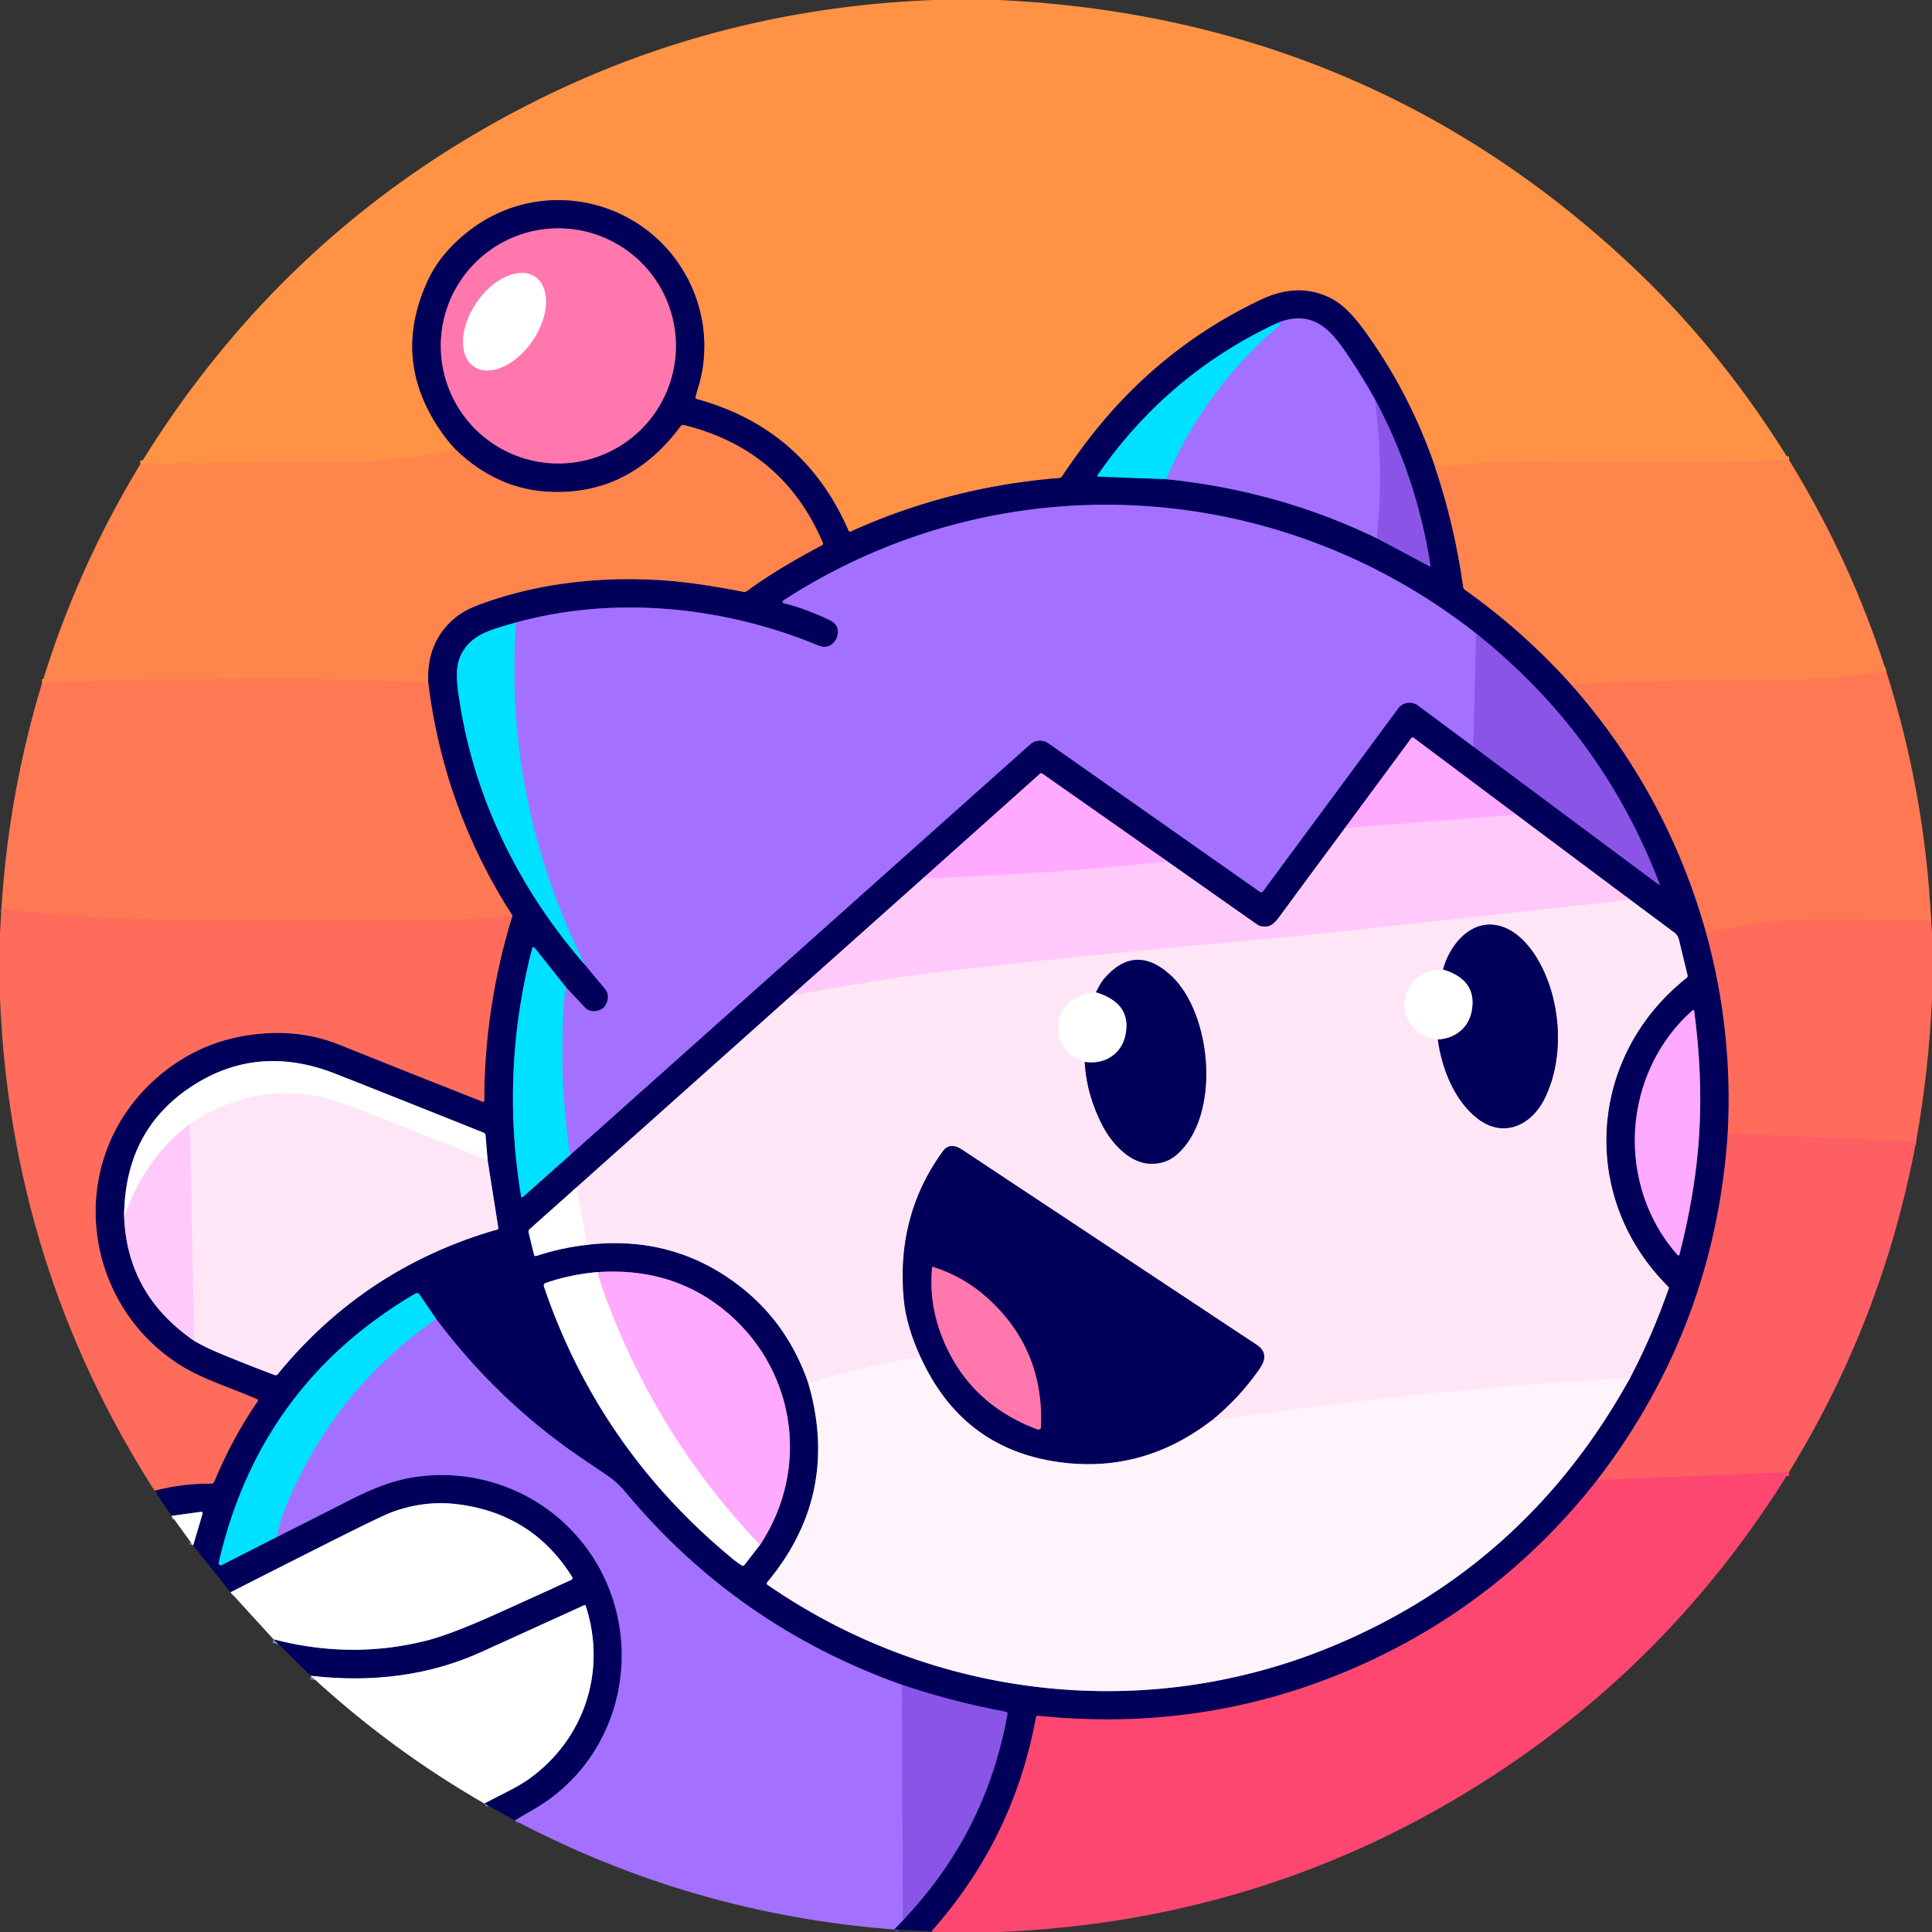
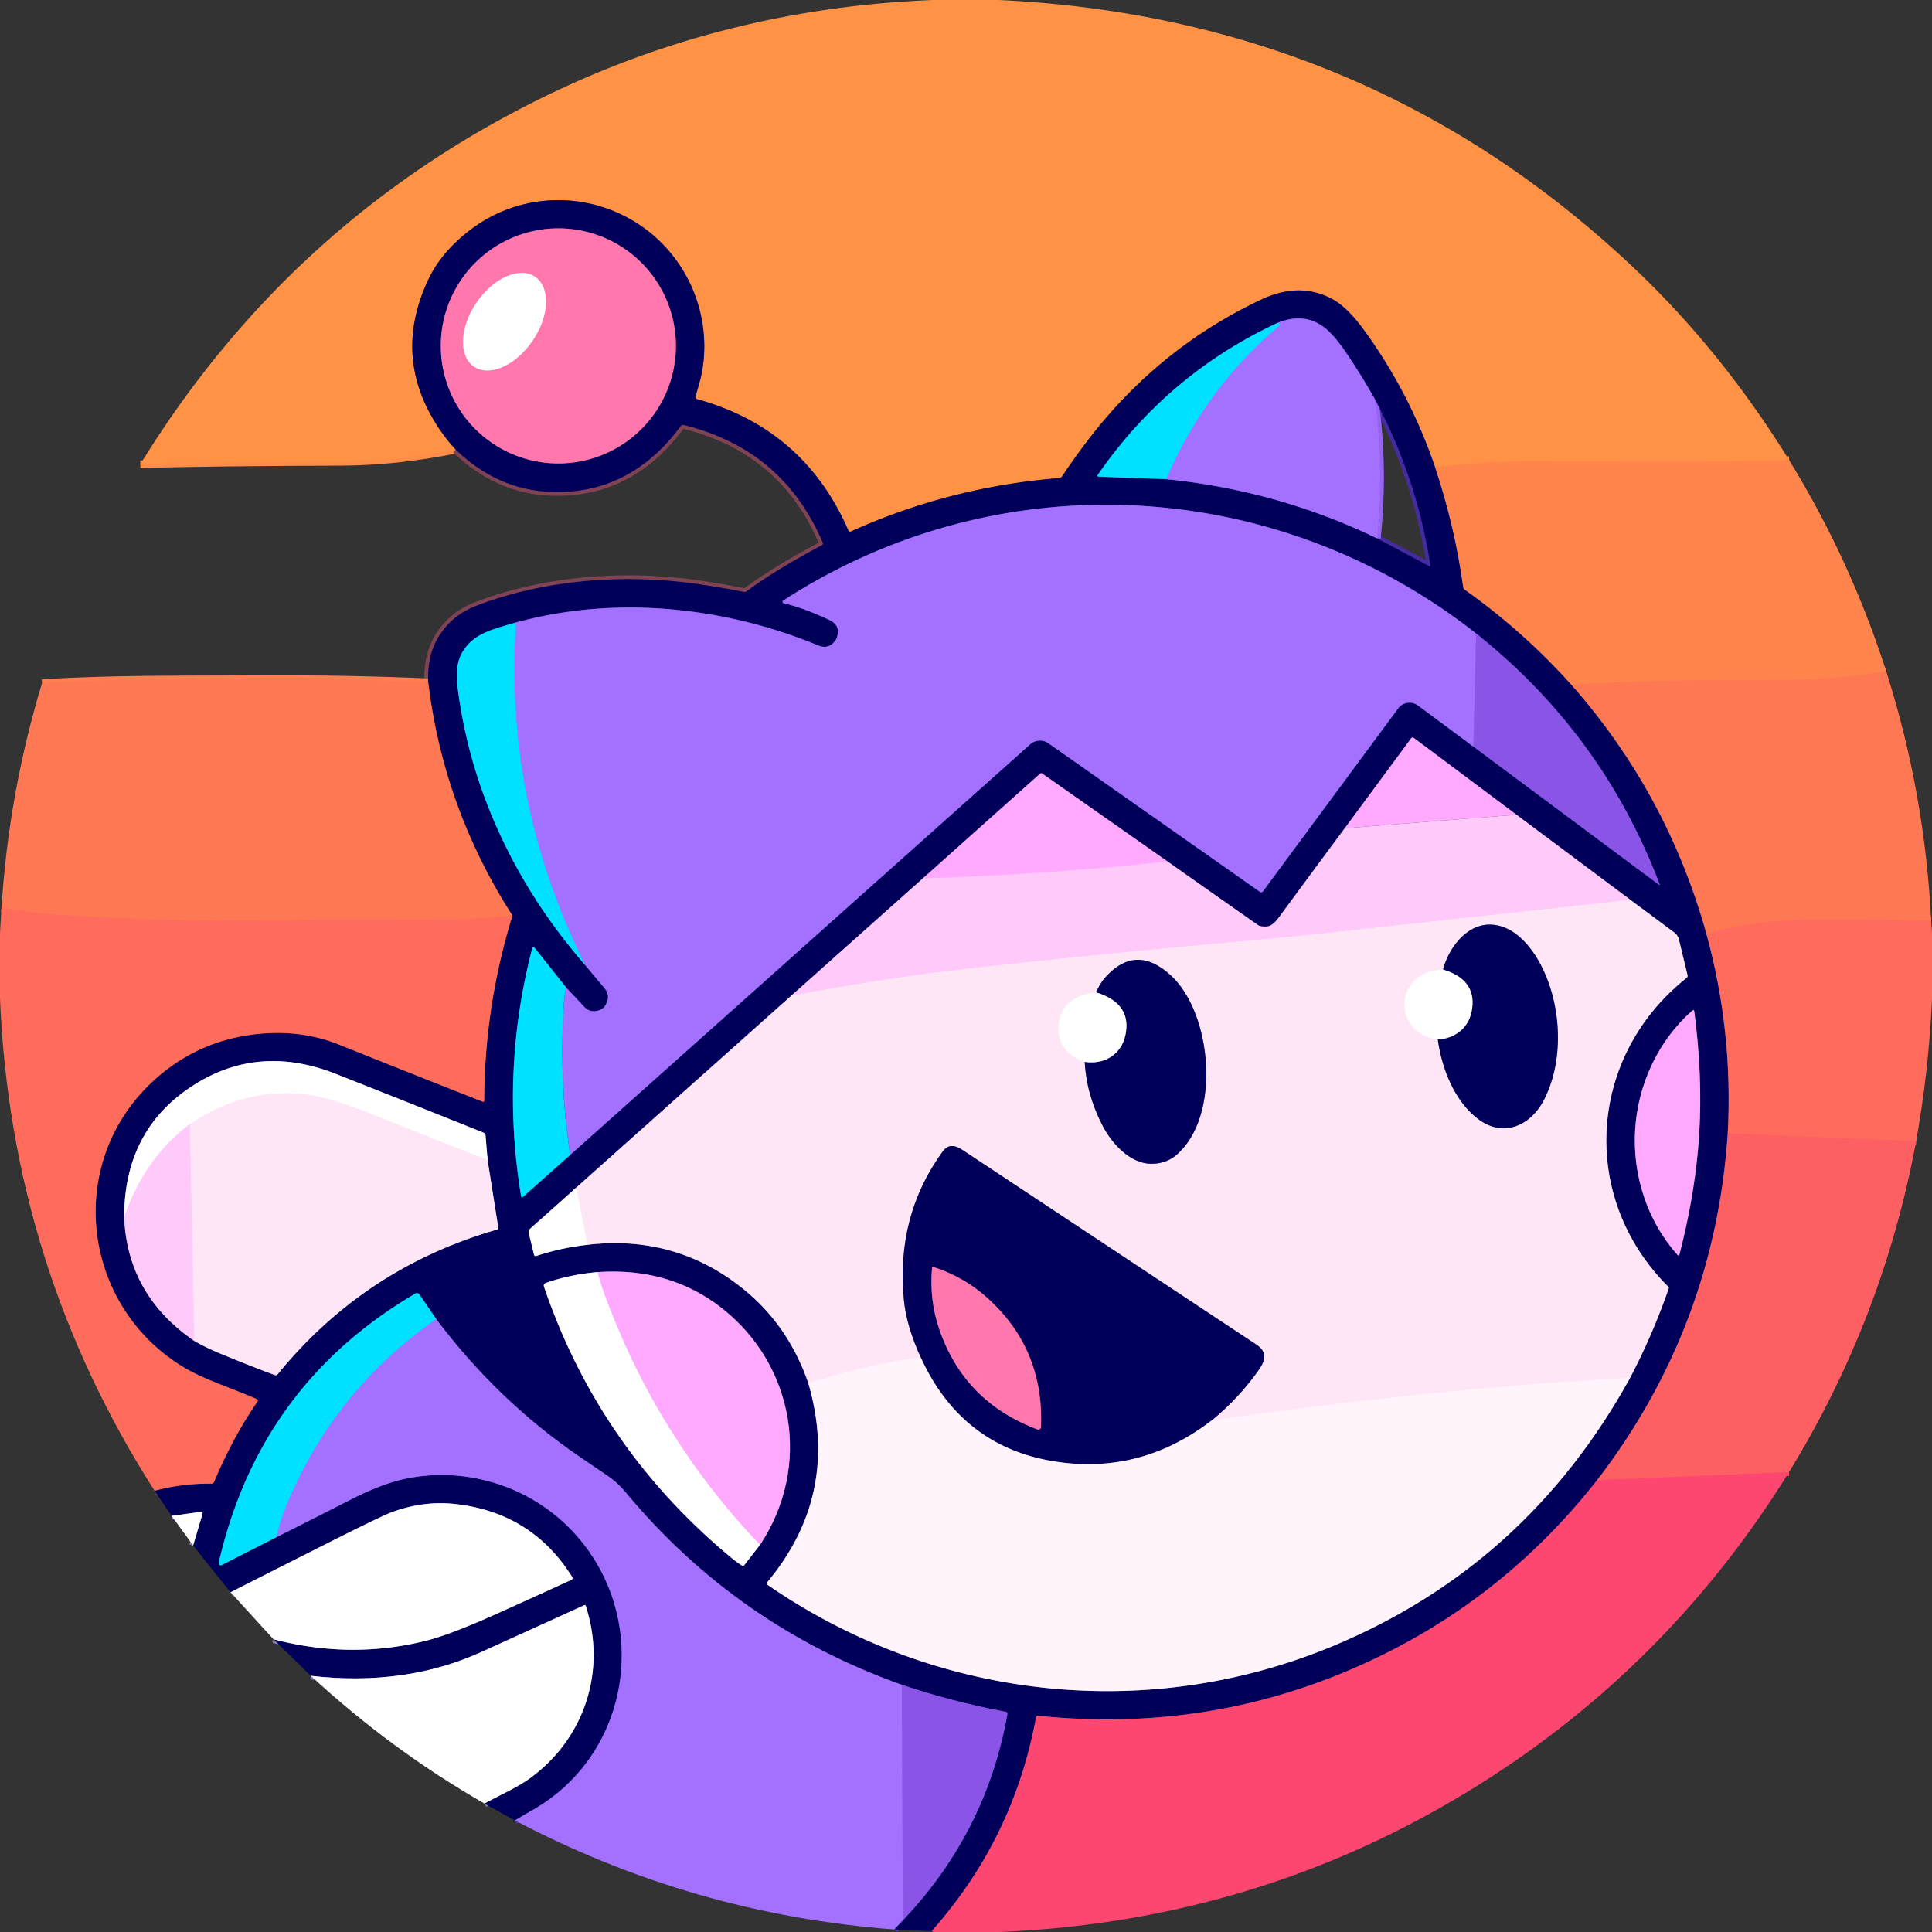
<svg xmlns="http://www.w3.org/2000/svg" version="1.1" viewBox="0.00 0.00 512.00 512.00">
  <rect x="0.00" y="0.00" width="512.00" height="512.00" fill="#333333" stroke="none" />
  <g stroke-width="2.00" fill="none" stroke-linecap="butt">
    <path stroke="#ff8c49" vector-effect="non-scaling-stroke" d="   M 474.13 121.93   C 451.49 122.61 428.87 122.28 406.22 122.21   Q 396.27 122.17 380.29 123.77" />
    <path stroke="#804950" vector-effect="non-scaling-stroke" d="   M 380.29 123.77   Q 373.59 104.14 361.50 87.52   Q 357.10 81.47 353.19 79.33   Q 344.48 74.56 334.19 79.42   Q 306.85 92.34 288.13 116.90   Q 284.68 121.43 281.47 126.24   A 1.05 1.04 14.3 0 1 280.68 126.70   Q 251.66 129.03 225.50 140.85   A 0.51 0.50 -23.6 0 1 224.83 140.59   Q 213.10 113.59 184.67 105.77   Q 184.20 105.64 184.32 105.16   Q 184.59 104.05 185.13 102.26   C 187.92 92.95 186.80 82.43 182.13 73.63   C 170.97 52.64 143.82 46.51 124.81 60.80   Q 117.03 66.65 113.53 74.05   Q 103.44 95.43 117.22 114.81   Q 118.85 117.10 120.79 119.18" />
    <path stroke="#ff8c49" vector-effect="non-scaling-stroke" d="   M 120.79 119.18   Q 104.89 122.36 90.34 122.40   Q 57.47 122.50 37.18 123.03" />
    <path stroke="#804354" vector-effect="non-scaling-stroke" d="   M 380.29 123.77   Q 385.50 139.24 387.75 155.51   Q 387.82 156.01 388.22 156.30   Q 403.77 167.34 416.46 181.49" />
    <path stroke="#803c57" vector-effect="non-scaling-stroke" d="   M 416.46 181.49   Q 441.82 210.26 452.17 247.31" />
    <path stroke="#80365b" vector-effect="non-scaling-stroke" d="   M 452.17 247.31   Q 459.32 273.22 457.87 300.36" />
    <path stroke="#7f305e" vector-effect="non-scaling-stroke" d="   M 457.87 300.36   Q 454.46 351.62 423.27 392.23" />
    <path stroke="#7f2465" vector-effect="non-scaling-stroke" d="   M 423.27 392.23   Q 399.50 422.50 365.49 439.01   Q 322.93 459.66 275.14 454.70   Q 274.64 454.64 274.55 455.13   Q 268.65 487.31 246.91 511.76" />
    <path stroke="#5238ad" vector-effect="non-scaling-stroke" d="   M 236.97 511.33   L 239.27 508.90" />
    <path stroke="#452ba0" vector-effect="non-scaling-stroke" d="   M 239.27 508.90   Q 261.40 485.65 266.98 454.24   Q 267.07 453.75 266.58 453.65   Q 252.52 451.01 239.00 446.49" />
-     <path stroke="#5238ad" vector-effect="non-scaling-stroke" d="   M 239.00 446.49   Q 195.26 430.92 165.78 395.45   Q 163.58 392.80 160.86 390.98   Q 157.15 388.49 153.48 385.97   Q 131.82 371.14 115.61 349.57" />
    <path stroke="#0070ad" vector-effect="non-scaling-stroke" d="   M 115.61 349.57   L 111.12 343.01   A 0.77 0.77 0.0 0 0 110.10 342.79   Q 68.73 367.08 57.97 414.13   A 0.55 0.55 0.0 0 0 58.76 414.75   L 73.28 407.35" />
    <path stroke="#5238ad" vector-effect="non-scaling-stroke" d="   M 73.28 407.35   Q 83.13 402.43 92.75 397.50   Q 101.29 393.13 107.64 391.84   C 122.89 388.73 138.89 393.41 150.02 404.07   C 172.82 425.91 168.72 464.21 140.87 479.84   Q 138.66 481.08 136.46 482.44" />
    <path stroke="#8080ad" vector-effect="non-scaling-stroke" d="   M 128.36 477.95   C 132.35 475.78 136.99 473.75 140.32 471.35   C 154.95 460.79 160.83 442.70 155.22 425.57   Q 155.11 425.26 154.82 425.40   Q 141.23 431.60 127.53 437.81   Q 107.29 446.98 82.36 444.10" />
    <path stroke="#8080ad" vector-effect="non-scaling-stroke" d="   M 72.47 434.42   Q 93.07 439.80 112.96 434.79   Q 119.48 433.14 131.60 427.68   Q 141.56 423.19 151.42 418.67   A 0.51 0.51 0.0 0 0 151.64 417.93   Q 141.04 400.95 120.88 398.60   Q 112.36 397.61 103.88 400.73   Q 101.27 401.69 88.72 408.00   Q 74.90 414.95 61.10 421.97" />
    <path stroke="#8080ad" vector-effect="non-scaling-stroke" d="   M 51.18 409.57   L 53.68 401.14   A 0.39 0.38 4.3 0 0 53.25 400.65   L 45.48 401.72" />
    <path stroke="#80365b" vector-effect="non-scaling-stroke" d="   M 40.96 395.05   Q 48.38 393.09 56.04 393.18   Q 56.54 393.19 56.73 392.73   Q 61.67 380.91 68.24 371.42   Q 68.54 370.99 68.06 370.78   Q 65.23 369.53 58.09 366.77   Q 51.86 364.35 47.99 361.93   C 21.36 345.29 17.07 307.41 41.24 285.89   Q 53.20 275.24 69.39 273.91   Q 80.33 273.01 89.76 276.80   Q 108.23 284.21 127.86 291.94   Q 128.32 292.12 128.32 291.63   Q 128.39 266.73 135.79 242.64" />
    <path stroke="#803c57" vector-effect="non-scaling-stroke" d="   M 135.79 242.64   Q 117.52 214.19 113.47 180.79" />
    <path stroke="#804354" vector-effect="non-scaling-stroke" d="   M 113.47 180.79   Q 113.01 170.33 120.20 164.06   Q 122.77 161.81 126.85 160.29   C 145.32 153.37 166.44 151.99 185.88 154.91   Q 191.80 155.80 197.04 156.85   Q 197.53 156.95 197.93 156.65   Q 205.42 151.08 217.79 144.50   Q 218.24 144.26 218.04 143.79   Q 207.49 119.10 181.21 112.64   Q 180.70 112.51 180.39 112.94   Q 166.93 131.14 146.01 130.36   Q 131.88 129.84 120.79 119.18" />
    <path stroke="#803c84" vector-effect="non-scaling-stroke" d="   M 179.12 91.67   A 31.15 31.15 0.0 0 0 147.97 60.52   A 31.15 31.15 0.0 0 0 116.82 91.67   A 31.15 31.15 0.0 0 0 147.97 122.82   A 31.15 31.15 0.0 0 0 179.12 91.67" />
    <path stroke="#0070ad" vector-effect="non-scaling-stroke" d="   M 338.41 85.64   Q 309.30 99.27 290.88 125.91   A 0.26 0.25 17.7 0 0 291.09 126.31   L 309.06 126.99" />
    <path stroke="#5238ad" vector-effect="non-scaling-stroke" d="   M 309.06 126.99   Q 338.62 129.97 364.90 142.65" />
    <path stroke="#452ba0" vector-effect="non-scaling-stroke" d="   M 364.90 142.65   L 378.71 150.01   Q 379.14 150.24 379.06 149.76   Q 375.46 126.43 364.31 105.71" />
    <path stroke="#5238ad" vector-effect="non-scaling-stroke" d="   M 364.31 105.71   Q 360.64 99.17 356.45 93.07   Q 353.60 88.92 351.23 87.00   Q 345.75 82.57 338.41 85.64" />
    <path stroke="#9763f3" vector-effect="non-scaling-stroke" d="   M 364.31 105.71   Q 366.85 124.03 364.90 142.65" />
    <path stroke="#52a8ff" vector-effect="non-scaling-stroke" d="   M 309.06 126.99   Q 319.22 103.13 338.91 86.40   A 0.49 0.48 48.5 0 0 338.95 85.69   Q 338.82 85.56 338.41 85.64" />
    <path stroke="#0070ad" vector-effect="non-scaling-stroke" d="   M 136.74 164.97   C 130.62 166.73 125.29 167.88 122.43 173.00   C 120.70 176.12 120.93 179.77 121.44 183.51   Q 123.73 200.12 130.03 215.47   Q 139.02 237.38 155.03 255.70" />
    <path stroke="#5238ad" vector-effect="non-scaling-stroke" d="   M 155.03 255.70   L 160.22 261.92   Q 162.04 264.11 160.17 266.83   Q 160.07 266.97 159.93 267.08   A 3.89 3.39 -40.2 0 1 155.01 267.00   L 150.03 261.69" />
    <path stroke="#0070ad" vector-effect="non-scaling-stroke" d="   M 150.03 261.69   L 141.62 251.11   A 0.32 0.32 0.0 0 0 141.06 251.23   Q 132.61 283.77 138.10 317.04   A 0.28 0.28 0.0 0 0 138.57 317.21   L 151.11 306.06" />
    <path stroke="#5238ad" vector-effect="non-scaling-stroke" d="   M 151.11 306.06   L 273.00 197.26   A 3.90 3.89 -48.3 0 1 277.84 196.97   L 333.89 236.34   A 0.59 0.58 -53.5 0 0 334.70 236.21   L 370.52 187.74   A 3.76 3.75 36.6 0 1 375.79 186.96   L 390.46 197.86" />
    <path stroke="#452ba0" vector-effect="non-scaling-stroke" d="   M 390.46 197.86   L 439.57 234.42   Q 439.97 234.72 439.79 234.25   Q 424.65 194.49 391.20 167.90" />
    <path stroke="#5238ad" vector-effect="non-scaling-stroke" d="   M 391.20 167.90   C 338.08 126.10 264.63 122.11 207.57 159.15   A 0.40 0.40 0.0 0 0 207.70 159.87   Q 213.03 161.10 219.79 164.29   Q 222.88 165.75 221.77 168.99   Q 221.66 169.30 221.65 169.32   Q 219.85 172.30 216.77 171.03   C 191.83 160.72 163.01 157.76 136.74 164.97" />
    <path stroke="#9763f3" vector-effect="non-scaling-stroke" d="   M 391.20 167.90   L 390.46 197.86" />
-     <path stroke="#52a8ff" vector-effect="non-scaling-stroke" d="   M 151.11 306.06   Q 148.28 287.80 149.30 268.00   Q 149.50 263.98 150.03 261.69" />
    <path stroke="#52a8ff" vector-effect="non-scaling-stroke" d="   M 155.03 255.70   Q 133.45 212.32 136.74 164.97" />
    <path stroke="#8065aa" vector-effect="non-scaling-stroke" d="   M 356.38 219.49   Q 348.14 230.58 339.96 241.71   C 338.68 243.45 337.40 245.49 335.59 245.54   Q 333.98 245.58 333.48 245.23   Q 321.55 236.88 309.45 228.33" />
    <path stroke="#8055ad" vector-effect="non-scaling-stroke" d="   M 309.45 228.33   L 276.17 204.98   A 0.43 0.43 0.0 0 0 275.64 205.02   L 244.54 232.81" />
    <path stroke="#8065aa" vector-effect="non-scaling-stroke" d="   M 244.54 232.81   L 209.68 263.89" />
    <path stroke="#8073a8" vector-effect="non-scaling-stroke" d="   M 209.68 263.89   L 152.73 314.71" />
    <path stroke="#8080ad" vector-effect="non-scaling-stroke" d="   M 152.73 314.71   L 140.38 325.72   Q 139.96 326.10 140.10 326.65   L 141.51 332.47   Q 141.64 333.00 142.16 332.83   Q 148.66 330.67 155.61 329.89" />
    <path stroke="#8073a8" vector-effect="non-scaling-stroke" d="   M 155.61 329.89   Q 179.23 327.12 197.22 341.79   Q 208.97 351.38 214.22 366.57" />
    <path stroke="#807aab" vector-effect="non-scaling-stroke" d="   M 214.22 366.57   Q 222.74 396.07 203.30 419.34   A 0.43 0.43 0.0 0 0 203.38 419.97   C 247.17 450.23 303.41 456.85 352.96 436.33   Q 404.47 415.01 431.96 365.20" />
    <path stroke="#8073a8" vector-effect="non-scaling-stroke" d="   M 431.96 365.20   Q 437.94 353.81 442.22 341.47   Q 442.31 341.21 442.12 341.01   C 418.34 317.33 420.76 279.95 446.92 259.19   Q 447.32 258.87 447.20 258.38   L 444.92 248.95   A 3.26 3.24 -78.7 0 0 443.72 247.14   L 432.06 238.47" />
    <path stroke="#8065aa" vector-effect="non-scaling-stroke" d="   M 432.06 238.47   L 401.89 215.92" />
    <path stroke="#8055ad" vector-effect="non-scaling-stroke" d="   M 401.89 215.92   L 374.63 195.52   A 0.45 0.44 -53.5 0 0 374.00 195.62   L 356.38 219.49" />
-     <path stroke="#ffbafc" vector-effect="non-scaling-stroke" d="   M 401.89 215.92   L 356.38 219.49" />
    <path stroke="#ffd8f8" vector-effect="non-scaling-stroke" d="   M 432.06 238.47   Q 391.65 242.92 351.38 247.28   Q 342.01 248.30 331.48 249.24   Q 285.00 253.41 252.07 257.24   Q 234.19 259.32 209.68 263.89" />
    <path stroke="#ffbafc" vector-effect="non-scaling-stroke" d="   M 309.45 228.33   Q 277.31 231.75 244.54 232.81" />
    <path stroke="#ffedf9" vector-effect="non-scaling-stroke" d="   M 431.96 365.20   C 395.63 367.02 356.59 371.36 321.08 376.45" />
    <path stroke="#8073a8" vector-effect="non-scaling-stroke" d="   M 321.08 376.45   Q 328.44 370.42 333.72 362.84   C 335.49 360.29 335.69 358.15 332.95 356.34   Q 271.61 315.74 255.00 304.71   Q 251.73 302.54 249.88 305.09   Q 237.39 322.20 239.55 344.53   Q 240.21 351.34 243.98 359.68" />
    <path stroke="#ffedf9" vector-effect="non-scaling-stroke" d="   M 243.98 359.68   Q 228.81 361.87 214.22 366.57" />
    <path stroke="#fff3fb" vector-effect="non-scaling-stroke" d="   M 155.61 329.89   L 152.73 314.71" />
    <path stroke="#807aab" vector-effect="non-scaling-stroke" d="   M 321.08 376.45   Q 302.74 390.57 280.53 387.46   Q 255.00 383.88 243.98 359.68" />
    <path stroke="#8055ad" vector-effect="non-scaling-stroke" d="   M 433.33 299.38   C 432.60 311.42 436.53 323.55 444.51 332.51   Q 444.93 332.98 445.09 332.37   Q 449.38 315.72 450.31 300.42   Q 451.24 285.11 449.00 268.07   Q 448.92 267.44 448.44 267.86   C 439.44 275.78 434.07 287.35 433.33 299.38" />
    <path stroke="#8065aa" vector-effect="non-scaling-stroke" d="   M 32.90 322.50   Q 33.72 343.19 51.46 355.34" />
    <path stroke="#8073a8" vector-effect="non-scaling-stroke" d="   M 51.46 355.34   Q 54.27 357.02 58.48 358.76   Q 67.57 362.50 72.80 364.39   Q 73.27 364.57 73.59 364.18   Q 96.67 335.90 131.80 325.82   Q 132.11 325.73 132.06 325.41   L 129.22 307.43" />
    <path stroke="#8080ad" vector-effect="non-scaling-stroke" d="   M 129.22 307.43   L 128.67 300.87   Q 128.63 300.37 128.17 300.18   Q 108.58 292.31 88.97 284.58   Q 68.06 276.34 50.42 288.15   Q 32.95 299.84 32.90 322.50" />
    <path stroke="#fff3fb" vector-effect="non-scaling-stroke" d="   M 129.22 307.43   Q 113.77 301.37 98.60 295.31   Q 87.57 290.91 81.87 290.15   Q 65.03 287.89 50.30 297.92" />
    <path stroke="#ffe5fc" vector-effect="non-scaling-stroke" d="   M 50.30 297.92   Q 38.46 306.70 32.90 322.50" />
    <path stroke="#ffd8f8" vector-effect="non-scaling-stroke" d="   M 51.46 355.34   L 50.30 297.92" />
    <path stroke="#8080ad" vector-effect="non-scaling-stroke" d="   M 158.37 337.12   Q 151.13 337.74 144.60 340.01   A 0.73 0.73 0.0 0 0 144.15 340.94   Q 158.70 383.78 193.91 412.90   Q 195.32 414.07 196.56 414.83   Q 196.99 415.10 197.30 414.70   L 201.40 409.42" />
    <path stroke="#8055ad" vector-effect="non-scaling-stroke" d="   M 201.40 409.42   C 215.17 388.72 210.59 361.76 191.24 346.63   Q 177.41 335.82 158.37 337.12" />
    <path stroke="#ffd5ff" vector-effect="non-scaling-stroke" d="   M 201.40 409.42   Q 174.20 380.93 160.40 343.61   Q 158.92 339.60 158.37 337.12" />
    <path stroke="#ffbbd6" vector-effect="non-scaling-stroke" d="   M 125.591 97.148   A 14.39 8.98 124.3 0 0 141.118 90.32   A 14.39 8.98 124.3 0 0 141.809 73.372   A 14.39 8.98 124.3 0 0 126.282 80.2   A 14.39 8.98 124.3 0 0 125.591 97.148" />
    <path stroke="#ff7f51" vector-effect="non-scaling-stroke" d="   M 113.47 180.79   Q 92.25 179.88 71.04 179.97   C 45.60 180.09 31.23 179.87 11.15 181.00" />
    <path stroke="#ff7f51" vector-effect="non-scaling-stroke" d="   M 499.86 177.89   Q 485.63 180.07 476.04 180.13   C 456.14 180.26 438.40 180.03 416.46 181.49" />
    <path stroke="#ff7258" vector-effect="non-scaling-stroke" d="   M 511.77 244.01   Q 496.18 243.58 480.70 243.64   Q 466.32 243.68 452.17 247.31" />
    <path stroke="#ff7258" vector-effect="non-scaling-stroke" d="   M 135.79 242.64   Q 125.89 243.68 118.70 243.76   C 107.08 243.90 90.85 243.56 75.52 243.86   Q 45.34 244.45 15.21 242.40   Q 10.77 242.10 0.39 240.69" />
    <path stroke="#fff3fb" vector-effect="non-scaling-stroke" d="   M 382.42 256.94   C 369.43 257.22 368.67 273.85 381.04 275.47" />
    <path stroke="#8073a8" vector-effect="non-scaling-stroke" d="   M 381.04 275.47   C 382.06 283.04 385.37 291.64 391.57 296.43   C 398.41 301.73 405.79 298.22 409.27 291.27   C 414.80 280.25 413.65 265.16 407.86 254.85   C 405.11 249.95 400.67 245.14 394.97 245.03   C 388.56 244.91 383.91 251.30 382.42 256.94" />
    <path stroke="#8080ad" vector-effect="non-scaling-stroke" d="   M 381.04 275.47   Q 384.86 275.24 387.38 272.89   Q 389.68 270.73 390.14 267.16   Q 391.13 259.55 382.42 256.94" />
    <path stroke="#fff3fb" vector-effect="non-scaling-stroke" d="   M 290.43 262.97   C 284.90 263.61 280.36 266.52 280.50 272.68   Q 280.65 279.07 287.47 281.41" />
    <path stroke="#8073a8" vector-effect="non-scaling-stroke" d="   M 287.47 281.41   Q 287.94 290.19 292.28 298.47   C 294.79 303.24 299.61 308.38 305.08 308.41   Q 309.02 308.43 311.80 306.03   C 323.71 295.75 321.21 268.49 310.26 258.47   Q 300.82 249.84 292.62 259.36   Q 291.74 260.37 290.43 262.97" />
    <path stroke="#8080ad" vector-effect="non-scaling-stroke" d="   M 287.47 281.41   Q 291.97 282.02 295.04 279.62   Q 297.84 277.43 298.41 273.38   Q 299.48 265.73 290.43 262.97" />
    <path stroke="#ff665f" vector-effect="non-scaling-stroke" d="   M 507.80 302.43   L 457.87 300.36" />
    <path stroke="#fe5369" vector-effect="non-scaling-stroke" d="   M 474.10 390.13   L 423.27 392.23" />
    <path stroke="#803c84" vector-effect="non-scaling-stroke" d="   M 275.54 378.72   Q 275.85 378.52 275.85 378.44   Q 276.82 357.60 261.61 343.92   Q 255.39 338.33 247.23 335.73   Q 247.18 335.72 247.10 335.77   Q 247.02 335.83 247.01 335.88   Q 246.22 344.41 248.93 352.31   Q 255.59 371.66 275.16 378.90   Q 275.23 378.93 275.54 378.72" />
    <path stroke="#52a8ff" vector-effect="non-scaling-stroke" d="   M 115.61 349.57   Q 88.48 368.54 75.93 398.94   Q 74.29 402.91 73.28 407.35" />
    <path stroke="#9763f3" vector-effect="non-scaling-stroke" d="   M 239.00 446.49   L 239.27 508.90" />
  </g>
  <path fill="#ff9245" d="   M 264.69 0.00   Q 362.38 4.60 432.48 70.52   Q 456.04 92.67 474.13 121.93   C 451.49 122.61 428.87 122.28 406.22 122.21   Q 396.27 122.17 380.29 123.77   Q 373.59 104.14 361.50 87.52   Q 357.10 81.47 353.19 79.33   Q 344.48 74.56 334.19 79.42   Q 306.85 92.34 288.13 116.90   Q 284.68 121.43 281.47 126.24   A 1.05 1.04 14.3 0 1 280.68 126.70   Q 251.66 129.03 225.50 140.85   A 0.51 0.50 -23.6 0 1 224.83 140.59   Q 213.10 113.59 184.67 105.77   Q 184.20 105.64 184.32 105.16   Q 184.59 104.05 185.13 102.26   C 187.92 92.95 186.80 82.43 182.13 73.63   C 170.97 52.64 143.82 46.51 124.81 60.80   Q 117.03 66.65 113.53 74.05   Q 103.44 95.43 117.22 114.81   Q 118.85 117.10 120.79 119.18   Q 104.89 122.36 90.34 122.40   Q 57.47 122.50 37.18 123.03   Q 76.24 59.56 142.18 26.64   Q 191.07 2.22 247.27 0.00   L 264.69 0.00   Z" />
  <path fill="#00005a" d="   M 380.29 123.77   Q 385.50 139.24 387.75 155.51   Q 387.82 156.01 388.22 156.30   Q 403.77 167.34 416.46 181.49   Q 441.82 210.26 452.17 247.31   Q 459.32 273.22 457.87 300.36   Q 454.46 351.62 423.27 392.23   Q 399.50 422.50 365.49 439.01   Q 322.93 459.66 275.14 454.70   Q 274.64 454.64 274.55 455.13   Q 268.65 487.31 246.91 511.76   L 236.97 511.33   L 239.27 508.90   Q 261.40 485.65 266.98 454.24   Q 267.07 453.75 266.58 453.65   Q 252.52 451.01 239.00 446.49   Q 195.26 430.92 165.78 395.45   Q 163.58 392.80 160.86 390.98   Q 157.15 388.49 153.48 385.97   Q 131.82 371.14 115.61 349.57   L 111.12 343.01   A 0.77 0.77 0.0 0 0 110.10 342.79   Q 68.73 367.08 57.97 414.13   A 0.55 0.55 0.0 0 0 58.76 414.75   L 73.28 407.35   Q 83.13 402.43 92.75 397.50   Q 101.29 393.13 107.64 391.84   C 122.89 388.73 138.89 393.41 150.02 404.07   C 172.82 425.91 168.72 464.21 140.87 479.84   Q 138.66 481.08 136.46 482.44   L 128.36 477.95   C 132.35 475.78 136.99 473.75 140.32 471.35   C 154.95 460.79 160.83 442.70 155.22 425.57   Q 155.11 425.26 154.82 425.40   Q 141.23 431.60 127.53 437.81   Q 107.29 446.98 82.36 444.10   L 72.47 434.42   Q 93.07 439.80 112.96 434.79   Q 119.48 433.14 131.60 427.68   Q 141.56 423.19 151.42 418.67   A 0.51 0.51 0.0 0 0 151.64 417.93   Q 141.04 400.95 120.88 398.60   Q 112.36 397.61 103.88 400.73   Q 101.27 401.69 88.72 408.00   Q 74.90 414.95 61.10 421.97   L 51.18 409.57   L 53.68 401.14   A 0.39 0.38 4.3 0 0 53.25 400.65   L 45.48 401.72   L 40.96 395.05   Q 48.38 393.09 56.04 393.18   Q 56.54 393.19 56.73 392.73   Q 61.67 380.91 68.24 371.42   Q 68.54 370.99 68.06 370.78   Q 65.23 369.53 58.09 366.77   Q 51.86 364.35 47.99 361.93   C 21.36 345.29 17.07 307.41 41.24 285.89   Q 53.20 275.24 69.39 273.91   Q 80.33 273.01 89.76 276.80   Q 108.23 284.21 127.86 291.94   Q 128.32 292.12 128.32 291.63   Q 128.39 266.73 135.79 242.64   Q 117.52 214.19 113.47 180.79   Q 113.01 170.33 120.20 164.06   Q 122.77 161.81 126.85 160.29   C 145.32 153.37 166.44 151.99 185.88 154.91   Q 191.80 155.80 197.04 156.85   Q 197.53 156.95 197.93 156.65   Q 205.42 151.08 217.79 144.50   Q 218.24 144.26 218.04 143.79   Q 207.49 119.10 181.21 112.64   Q 180.70 112.51 180.39 112.94   Q 166.93 131.14 146.01 130.36   Q 131.88 129.84 120.79 119.18   Q 118.85 117.10 117.22 114.81   Q 103.44 95.43 113.53 74.05   Q 117.03 66.65 124.81 60.80   C 143.82 46.51 170.97 52.64 182.13 73.63   C 186.80 82.43 187.92 92.95 185.13 102.26   Q 184.59 104.05 184.32 105.16   Q 184.20 105.64 184.67 105.77   Q 213.10 113.59 224.83 140.59   A 0.51 0.50 -23.6 0 0 225.50 140.85   Q 251.66 129.03 280.68 126.70   A 1.05 1.04 14.3 0 0 281.47 126.24   Q 284.68 121.43 288.13 116.90   Q 306.85 92.34 334.19 79.42   Q 344.48 74.56 353.19 79.33   Q 357.10 81.47 361.50 87.52   Q 373.59 104.14 380.29 123.77   Z   M 179.12 91.67   A 31.15 31.15 0.0 0 0 147.97 60.52   A 31.15 31.15 0.0 0 0 116.82 91.67   A 31.15 31.15 0.0 0 0 147.97 122.82   A 31.15 31.15 0.0 0 0 179.12 91.67   Z   M 338.41 85.64   Q 309.30 99.27 290.88 125.91   A 0.26 0.25 17.7 0 0 291.09 126.31   L 309.06 126.99   Q 338.62 129.97 364.90 142.65   L 378.71 150.01   Q 379.14 150.24 379.06 149.76   Q 375.46 126.43 364.31 105.71   Q 360.64 99.17 356.45 93.07   Q 353.60 88.92 351.23 87.00   Q 345.75 82.57 338.41 85.64   Z   M 136.74 164.97   C 130.62 166.73 125.29 167.88 122.43 173.00   C 120.70 176.12 120.93 179.77 121.44 183.51   Q 123.73 200.12 130.03 215.47   Q 139.02 237.38 155.03 255.70   L 160.22 261.92   Q 162.04 264.11 160.17 266.83   Q 160.07 266.97 159.93 267.08   A 3.89 3.39 -40.2 0 1 155.01 267.00   L 150.03 261.69   L 141.62 251.11   A 0.32 0.32 0.0 0 0 141.06 251.23   Q 132.61 283.77 138.10 317.04   A 0.28 0.28 0.0 0 0 138.57 317.21   L 151.11 306.06   L 273.00 197.26   A 3.90 3.89 -48.3 0 1 277.84 196.97   L 333.89 236.34   A 0.59 0.58 -53.5 0 0 334.70 236.21   L 370.52 187.74   A 3.76 3.75 36.6 0 1 375.79 186.96   L 390.46 197.86   L 439.57 234.42   Q 439.97 234.72 439.79 234.25   Q 424.65 194.49 391.20 167.90   C 338.08 126.10 264.63 122.11 207.57 159.15   A 0.40 0.40 0.0 0 0 207.70 159.87   Q 213.03 161.10 219.79 164.29   Q 222.88 165.75 221.77 168.99   Q 221.66 169.30 221.65 169.32   Q 219.85 172.30 216.77 171.03   C 191.83 160.72 163.01 157.76 136.74 164.97   Z   M 356.38 219.49   Q 348.14 230.58 339.96 241.71   C 338.68 243.45 337.40 245.49 335.59 245.54   Q 333.98 245.58 333.48 245.23   Q 321.55 236.88 309.45 228.33   L 276.17 204.98   A 0.43 0.43 0.0 0 0 275.64 205.02   L 244.54 232.81   L 209.68 263.89   L 152.73 314.71   L 140.38 325.72   Q 139.96 326.10 140.10 326.65   L 141.51 332.47   Q 141.64 333.00 142.16 332.83   Q 148.66 330.67 155.61 329.89   Q 179.23 327.12 197.22 341.79   Q 208.97 351.38 214.22 366.57   Q 222.74 396.07 203.30 419.34   A 0.43 0.43 0.0 0 0 203.38 419.97   C 247.17 450.23 303.41 456.85 352.96 436.33   Q 404.47 415.01 431.96 365.20   Q 437.94 353.81 442.22 341.47   Q 442.31 341.21 442.12 341.01   C 418.34 317.33 420.76 279.95 446.92 259.19   Q 447.32 258.87 447.20 258.38   L 444.92 248.95   A 3.26 3.24 -78.7 0 0 443.72 247.14   L 432.06 238.47   L 401.89 215.92   L 374.63 195.52   A 0.45 0.44 -53.5 0 0 374.00 195.62   L 356.38 219.49   Z   M 433.33 299.38   C 432.60 311.42 436.53 323.55 444.51 332.51   Q 444.93 332.98 445.09 332.37   Q 449.38 315.72 450.31 300.42   Q 451.24 285.11 449.00 268.07   Q 448.92 267.44 448.44 267.86   C 439.44 275.78 434.07 287.35 433.33 299.38   Z   M 32.90 322.50   Q 33.72 343.19 51.46 355.34   Q 54.27 357.02 58.48 358.76   Q 67.57 362.50 72.80 364.39   Q 73.27 364.57 73.59 364.18   Q 96.67 335.90 131.80 325.82   Q 132.11 325.73 132.06 325.41   L 129.22 307.43   L 128.67 300.87   Q 128.63 300.37 128.17 300.18   Q 108.58 292.31 88.97 284.58   Q 68.06 276.34 50.42 288.15   Q 32.95 299.84 32.90 322.50   Z   M 158.37 337.12   Q 151.13 337.74 144.60 340.01   A 0.73 0.73 0.0 0 0 144.15 340.94   Q 158.70 383.78 193.91 412.90   Q 195.32 414.07 196.56 414.83   Q 196.99 415.10 197.30 414.70   L 201.40 409.42   C 215.17 388.72 210.59 361.76 191.24 346.63   Q 177.41 335.82 158.37 337.12   Z" />
  <path fill="#ff77ad" d="   M 179.12 91.67   A 31.15 31.15 0.0 0 1 147.97 122.82   A 31.15 31.15 0.0 0 1 116.82 91.67   A 31.15 31.15 0.0 0 1 147.97 60.52   A 31.15 31.15 0.0 0 1 179.12 91.67   Z   M 125.591 97.148   A 14.39 8.98 124.3 0 0 141.118 90.32   A 14.39 8.98 124.3 0 0 141.809 73.372   A 14.39 8.98 124.3 0 0 126.282 80.2   A 14.39 8.98 124.3 0 0 125.591 97.148   Z" />
  <ellipse fill="#ffffff" cx="0.00" cy="0.00" transform="translate(133.70,85.26) rotate(124.3)" rx="14.39" ry="8.98" />
  <path fill="#a470ff" d="   M 364.31 105.71   Q 366.85 124.03 364.90 142.65   Q 338.62 129.97 309.06 126.99   Q 319.22 103.13 338.91 86.40   A 0.49 0.48 48.5 0 0 338.95 85.69   Q 338.82 85.56 338.41 85.64   Q 345.75 82.57 351.23 87.00   Q 353.60 88.92 356.45 93.07   Q 360.64 99.17 364.31 105.71   Z" />
  <path fill="#00e0ff" d="   M 338.41 85.64   Q 338.82 85.56 338.95 85.69   A 0.49 0.48 48.5 0 1 338.91 86.40   Q 319.22 103.13 309.06 126.99   L 291.09 126.31   A 0.26 0.25 17.7 0 1 290.88 125.91   Q 309.30 99.27 338.41 85.64   Z" />
-   <path fill="#8a55e6" d="   M 364.31 105.71   Q 375.46 126.43 379.06 149.76   Q 379.14 150.24 378.71 150.01   L 364.90 142.65   Q 366.85 124.03 364.31 105.71   Z" />
-   <path fill="#ff854d" d="   M 113.47 180.79   Q 92.25 179.88 71.04 179.97   C 45.60 180.09 31.23 179.87 11.15 181.00   Q 20.54 150.44 37.18 123.03   Q 57.47 122.50 90.34 122.40   Q 104.89 122.36 120.79 119.18   Q 131.88 129.84 146.01 130.36   Q 166.93 131.14 180.39 112.94   Q 180.70 112.51 181.21 112.64   Q 207.49 119.10 218.04 143.79   Q 218.24 144.26 217.79 144.50   Q 205.42 151.08 197.93 156.65   Q 197.53 156.95 197.04 156.85   Q 191.80 155.80 185.88 154.91   C 166.44 151.99 145.32 153.37 126.85 160.29   Q 122.77 161.81 120.20 164.06   Q 113.01 170.33 113.47 180.79   Z" />
  <path fill="#ff854d" d="   M 474.13 121.93   Q 490.36 148.28 499.86 177.89   Q 485.63 180.07 476.04 180.13   C 456.14 180.26 438.40 180.03 416.46 181.49   Q 403.77 167.34 388.22 156.30   Q 387.82 156.01 387.75 155.51   Q 385.50 139.24 380.29 123.77   Q 396.27 122.17 406.22 122.21   C 428.87 122.28 451.49 122.61 474.13 121.93   Z" />
  <path fill="#a470ff" d="   M 391.20 167.90   L 390.46 197.86   L 375.79 186.96   A 3.76 3.75 36.6 0 0 370.52 187.74   L 334.70 236.21   A 0.59 0.58 -53.5 0 1 333.89 236.34   L 277.84 196.97   A 3.90 3.89 -48.3 0 0 273.00 197.26   L 151.11 306.06   Q 148.28 287.80 149.30 268.00   Q 149.50 263.98 150.03 261.69   L 155.01 267.00   A 3.89 3.39 -40.2 0 0 159.93 267.08   Q 160.07 266.97 160.17 266.83   Q 162.04 264.11 160.22 261.92   L 155.03 255.70   Q 133.45 212.32 136.74 164.97   C 163.01 157.76 191.83 160.72 216.77 171.03   Q 219.85 172.30 221.65 169.32   Q 221.66 169.30 221.77 168.99   Q 222.88 165.75 219.79 164.29   Q 213.03 161.10 207.70 159.87   A 0.40 0.40 0.0 0 1 207.57 159.15   C 264.63 122.11 338.08 126.10 391.20 167.90   Z" />
  <path fill="#00e0ff" d="   M 136.74 164.97   Q 133.45 212.32 155.03 255.70   Q 139.02 237.38 130.03 215.47   Q 123.73 200.12 121.44 183.51   C 120.93 179.77 120.70 176.12 122.43 173.00   C 125.29 167.88 130.62 166.73 136.74 164.97   Z" />
  <path fill="#8a55e6" d="   M 391.20 167.90   Q 424.65 194.49 439.79 234.25   Q 439.97 234.72 439.57 234.42   L 390.46 197.86   L 391.20 167.90   Z" />
  <path fill="#ff7854" d="   M 499.86 177.89   Q 510.12 210.09 511.77 244.01   Q 496.18 243.58 480.70 243.64   Q 466.32 243.68 452.17 247.31   Q 441.82 210.26 416.46 181.49   C 438.40 180.03 456.14 180.26 476.04 180.13   Q 485.63 180.07 499.86 177.89   Z" />
  <path fill="#ff7854" d="   M 113.47 180.79   Q 117.52 214.19 135.79 242.64   Q 125.89 243.68 118.70 243.76   C 107.08 243.90 90.85 243.56 75.52 243.86   Q 45.34 244.45 15.21 242.40   Q 10.77 242.10 0.39 240.69   Q 2.29 210.18 11.15 181.00   C 31.23 179.87 45.60 180.09 71.04 179.97   Q 92.25 179.88 113.47 180.79   Z" />
  <path fill="#ffaaff" d="   M 401.89 215.92   L 356.38 219.49   L 374.00 195.62   A 0.45 0.44 -53.5 0 1 374.63 195.52   L 401.89 215.92   Z" />
  <path fill="#ffaaff" d="   M 309.45 228.33   Q 277.31 231.75 244.54 232.81   L 275.64 205.02   A 0.43 0.43 0.0 0 1 276.17 204.98   L 309.45 228.33   Z" />
  <path fill="#ffcaf9" d="   M 401.89 215.92   L 432.06 238.47   Q 391.65 242.92 351.38 247.28   Q 342.01 248.30 331.48 249.24   Q 285.00 253.41 252.07 257.24   Q 234.19 259.32 209.68 263.89   L 244.54 232.81   Q 277.31 231.75 309.45 228.33   Q 321.55 236.88 333.48 245.23   Q 333.98 245.58 335.59 245.54   C 337.40 245.49 338.68 243.45 339.96 241.71   Q 348.14 230.58 356.38 219.49   L 401.89 215.92   Z" />
  <path fill="#ffe6f6" d="   M 431.96 365.20   C 395.63 367.02 356.59 371.36 321.08 376.45   Q 328.44 370.42 333.72 362.84   C 335.49 360.29 335.69 358.15 332.95 356.34   Q 271.61 315.74 255.00 304.71   Q 251.73 302.54 249.88 305.09   Q 237.39 322.20 239.55 344.53   Q 240.21 351.34 243.98 359.68   Q 228.81 361.87 214.22 366.57   Q 208.97 351.38 197.22 341.79   Q 179.23 327.12 155.61 329.89   L 152.73 314.71   L 209.68 263.89   Q 234.19 259.32 252.07 257.24   Q 285.00 253.41 331.48 249.24   Q 342.01 248.30 351.38 247.28   Q 391.65 242.92 432.06 238.47   L 443.72 247.14   A 3.26 3.24 -78.7 0 1 444.92 248.95   L 447.20 258.38   Q 447.32 258.87 446.92 259.19   C 420.76 279.95 418.34 317.33 442.12 341.01   Q 442.31 341.21 442.22 341.47   Q 437.94 353.81 431.96 365.20   Z   M 382.42 256.94   C 369.43 257.22 368.67 273.85 381.04 275.47   C 382.06 283.04 385.37 291.64 391.57 296.43   C 398.41 301.73 405.79 298.22 409.27 291.27   C 414.80 280.25 413.65 265.16 407.86 254.85   C 405.11 249.95 400.67 245.14 394.97 245.03   C 388.56 244.91 383.91 251.30 382.42 256.94   Z   M 290.43 262.97   C 284.90 263.61 280.36 266.52 280.50 272.68   Q 280.65 279.07 287.47 281.41   Q 287.94 290.19 292.28 298.47   C 294.79 303.24 299.61 308.38 305.08 308.41   Q 309.02 308.43 311.80 306.03   C 323.71 295.75 321.21 268.49 310.26 258.47   Q 300.82 249.84 292.62 259.36   Q 291.74 260.37 290.43 262.97   Z" />
  <path fill="#ff6c5b" d="   M 135.79 242.64   Q 128.39 266.73 128.32 291.63   Q 128.32 292.12 127.86 291.94   Q 108.23 284.21 89.76 276.80   Q 80.33 273.01 69.39 273.91   Q 53.20 275.24 41.24 285.89   C 17.07 307.41 21.36 345.29 47.99 361.93   Q 51.86 364.35 58.09 366.77   Q 65.23 369.53 68.06 370.78   Q 68.54 370.99 68.24 371.42   Q 61.67 380.91 56.73 392.73   Q 56.54 393.19 56.04 393.18   Q 48.38 393.09 40.96 395.05   Q 2.92 335.62 0.00 264.59   L 0.00 247.26   L 0.39 240.69   Q 10.77 242.10 15.21 242.40   Q 45.34 244.45 75.52 243.86   C 90.85 243.56 107.08 243.90 118.70 243.76   Q 125.89 243.68 135.79 242.64   Z" />
  <path fill="#ff6c5b" d="   M 511.77 244.01   L 512.00 247.21   L 512.00 264.73   Q 511.14 283.81 507.80 302.43   L 457.87 300.36   Q 459.32 273.22 452.17 247.31   Q 466.32 243.68 480.70 243.64   Q 496.18 243.58 511.77 244.01   Z" />
  <path fill="#00005a" d="   M 381.04 275.47   Q 384.86 275.24 387.38 272.89   Q 389.68 270.73 390.14 267.16   Q 391.13 259.55 382.42 256.94   C 383.91 251.30 388.56 244.91 394.97 245.03   C 400.67 245.14 405.11 249.95 407.86 254.85   C 413.65 265.16 414.80 280.25 409.27 291.27   C 405.79 298.22 398.41 301.73 391.57 296.43   C 385.37 291.64 382.06 283.04 381.04 275.47   Z" />
  <path fill="#00e0ff" d="   M 150.03 261.69   Q 149.50 263.98 149.30 268.00   Q 148.28 287.80 151.11 306.06   L 138.57 317.21   A 0.28 0.28 0.0 0 1 138.10 317.04   Q 132.61 283.77 141.06 251.23   A 0.32 0.32 0.0 0 1 141.62 251.11   L 150.03 261.69   Z" />
  <path fill="#00005a" d="   M 287.47 281.41   Q 291.97 282.02 295.04 279.62   Q 297.84 277.43 298.41 273.38   Q 299.48 265.73 290.43 262.97   Q 291.74 260.37 292.62 259.36   Q 300.82 249.84 310.26 258.47   C 321.21 268.49 323.71 295.75 311.80 306.03   Q 309.02 308.43 305.08 308.41   C 299.61 308.38 294.79 303.24 292.28 298.47   Q 287.94 290.19 287.47 281.41   Z" />
  <path fill="#ffffff" d="   M 382.42 256.94   Q 391.13 259.55 390.14 267.16   Q 389.68 270.73 387.38 272.89   Q 384.86 275.24 381.04 275.47   C 368.67 273.85 369.43 257.22 382.42 256.94   Z" />
  <path fill="#ffffff" d="   M 290.43 262.97   Q 299.48 265.73 298.41 273.38   Q 297.84 277.43 295.04 279.62   Q 291.97 282.02 287.47 281.41   Q 280.65 279.07 280.50 272.68   C 280.36 266.52 284.90 263.61 290.43 262.97   Z" />
  <path fill="#ffaaff" d="   M 450.31 300.42   Q 449.38 315.72 445.09 332.37   Q 444.93 332.98 444.51 332.51   C 436.53 323.55 432.60 311.42 433.33 299.38   C 434.07 287.35 439.44 275.78 448.44 267.86   Q 448.92 267.44 449.00 268.07   Q 451.24 285.11 450.31 300.42   Z" />
  <path fill="#ffffff" d="   M 129.22 307.43   Q 113.77 301.37 98.60 295.31   Q 87.57 290.91 81.87 290.15   Q 65.03 287.89 50.30 297.92   Q 38.46 306.70 32.90 322.50   Q 32.95 299.84 50.42 288.15   Q 68.06 276.34 88.97 284.58   Q 108.58 292.31 128.17 300.18   Q 128.63 300.37 128.67 300.87   L 129.22 307.43   Z" />
  <path fill="#ffe6f6" d="   M 129.22 307.43   L 132.06 325.41   Q 132.11 325.73 131.80 325.82   Q 96.67 335.90 73.59 364.18   Q 73.27 364.57 72.80 364.39   Q 67.57 362.50 58.48 358.76   Q 54.27 357.02 51.46 355.34   L 50.30 297.92   Q 65.03 287.89 81.87 290.15   Q 87.57 290.91 98.60 295.31   Q 113.77 301.37 129.22 307.43   Z" />
-   <path fill="#ffcaf9" d="   M 50.30 297.92   L 51.46 355.34   Q 33.72 343.19 32.90 322.50   Q 38.46 306.70 50.30 297.92   Z" />
+   <path fill="#ffcaf9" d="   M 50.30 297.92   L 51.46 355.34   Q 33.72 343.19 32.90 322.50   Q 38.46 306.70 50.30 297.92   " />
  <path fill="#fe5f62" d="   M 507.80 302.43   Q 499.09 349.45 474.10 390.13   L 423.27 392.23   Q 454.46 351.62 457.87 300.36   L 507.80 302.43   Z" />
  <path fill="#00005a" d="   M 321.08 376.45   Q 302.74 390.57 280.53 387.46   Q 255.00 383.88 243.98 359.68   Q 240.21 351.34 239.55 344.53   Q 237.39 322.20 249.88 305.09   Q 251.73 302.54 255.00 304.71   Q 271.61 315.74 332.95 356.34   C 335.69 358.15 335.49 360.29 333.72 362.84   Q 328.44 370.42 321.08 376.45   Z   M 275.54 378.72   Q 275.85 378.52 275.85 378.44   Q 276.82 357.60 261.61 343.92   Q 255.39 338.33 247.23 335.73   Q 247.18 335.72 247.10 335.77   Q 247.02 335.83 247.01 335.88   Q 246.22 344.41 248.93 352.31   Q 255.59 371.66 275.16 378.90   Q 275.23 378.93 275.54 378.72   Z" />
  <path fill="#ffffff" d="   M 152.73 314.71   L 155.61 329.89   Q 148.66 330.67 142.16 332.83   Q 141.64 333.00 141.51 332.47   L 140.10 326.65   Q 139.96 326.10 140.38 325.72   L 152.73 314.71   Z" />
  <path fill="#ff77ad" d="   M 247.10 335.77   Q 247.18 335.72 247.23 335.73   Q 255.39 338.33 261.61 343.92   Q 276.82 357.60 275.85 378.44   Q 275.85 378.52 275.54 378.72   Q 275.23 378.93 275.16 378.90   Q 255.59 371.66 248.93 352.31   Q 246.22 344.41 247.01 335.88   Q 247.02 335.83 247.10 335.77   Z" />
  <path fill="#ffaaff" d="   M 201.40 409.42   Q 174.20 380.93 160.40 343.61   Q 158.92 339.60 158.37 337.12   Q 177.41 335.82 191.24 346.63   C 210.59 361.76 215.17 388.72 201.40 409.42   Z" />
  <path fill="#ffffff" d="   M 158.37 337.12   Q 158.92 339.60 160.40 343.61   Q 174.20 380.93 201.40 409.42   L 197.30 414.70   Q 196.99 415.10 196.56 414.83   Q 195.32 414.07 193.91 412.90   Q 158.70 383.78 144.15 340.94   A 0.73 0.73 0.0 0 1 144.60 340.01   Q 151.13 337.74 158.37 337.12   Z" />
  <path fill="#00e0ff" d="   M 115.61 349.57   Q 88.48 368.54 75.93 398.94   Q 74.29 402.91 73.28 407.35   L 58.76 414.75   A 0.55 0.55 0.0 0 1 57.97 414.13   Q 68.73 367.08 110.10 342.79   A 0.77 0.77 0.0 0 1 111.12 343.01   L 115.61 349.57   Z" />
  <path fill="#a470ff" d="   M 115.61 349.57   Q 131.82 371.14 153.48 385.97   Q 157.15 388.49 160.86 390.98   Q 163.58 392.80 165.78 395.45   Q 195.26 430.92 239.00 446.49   L 239.27 508.90   L 236.97 511.33   Q 183.70 507.30 136.46 482.44   Q 138.66 481.08 140.87 479.84   C 168.72 464.21 172.82 425.91 150.02 404.07   C 138.89 393.41 122.89 388.73 107.64 391.84   Q 101.29 393.13 92.75 397.50   Q 83.13 402.43 73.28 407.35   Q 74.29 402.91 75.93 398.94   Q 88.48 368.54 115.61 349.57   Z" />
  <path fill="#fff4fb" d="   M 243.98 359.68   Q 255.00 383.88 280.53 387.46   Q 302.74 390.57 321.08 376.45   C 356.59 371.36 395.63 367.02 431.96 365.20   Q 404.47 415.01 352.96 436.33   C 303.41 456.85 247.17 450.23 203.38 419.97   A 0.43 0.43 0.0 0 1 203.30 419.34   Q 222.74 396.07 214.22 366.57   Q 228.81 361.87 243.98 359.68   Z" />
  <path fill="#fe4770" d="   M 474.10 390.13   Q 443.56 439.44 395.62 470.61   Q 336.46 509.07 264.73 512.00   L 247.36 512.00   Q 247.35 511.85 246.91 511.76   Q 268.65 487.31 274.55 455.13   Q 274.64 454.64 275.14 454.70   Q 322.93 459.66 365.49 439.01   Q 399.50 422.50 423.27 392.23   L 474.10 390.13   Z" />
  <path fill="#ffffff" d="   M 72.47 434.42   L 61.10 421.97   Q 74.90 414.95 88.72 408.00   Q 101.27 401.69 103.88 400.73   Q 112.36 397.61 120.88 398.60   Q 141.04 400.95 151.64 417.93   A 0.51 0.51 0.0 0 1 151.42 418.67   Q 141.56 423.19 131.60 427.68   Q 119.48 433.14 112.96 434.79   Q 93.07 439.80 72.47 434.42   Z" />
  <path fill="#ffffff" d="   M 51.18 409.57   L 45.48 401.72   L 53.25 400.65   A 0.39 0.38 4.3 0 1 53.68 401.14   L 51.18 409.57   Z" />
  <path fill="#ffffff" d="   M 128.36 477.95   Q 103.69 463.79 82.36 444.10   Q 107.29 446.98 127.53 437.81   Q 141.23 431.60 154.82 425.40   Q 155.11 425.26 155.22 425.57   C 160.83 442.70 154.95 460.79 140.32 471.35   C 136.99 473.75 132.35 475.78 128.36 477.95   Z" />
  <path fill="#8a55e6" d="   M 239.27 508.90   L 239.00 446.49   Q 252.52 451.01 266.58 453.65   Q 267.07 453.75 266.98 454.24   Q 261.40 485.65 239.27 508.90   Z" />
</svg>